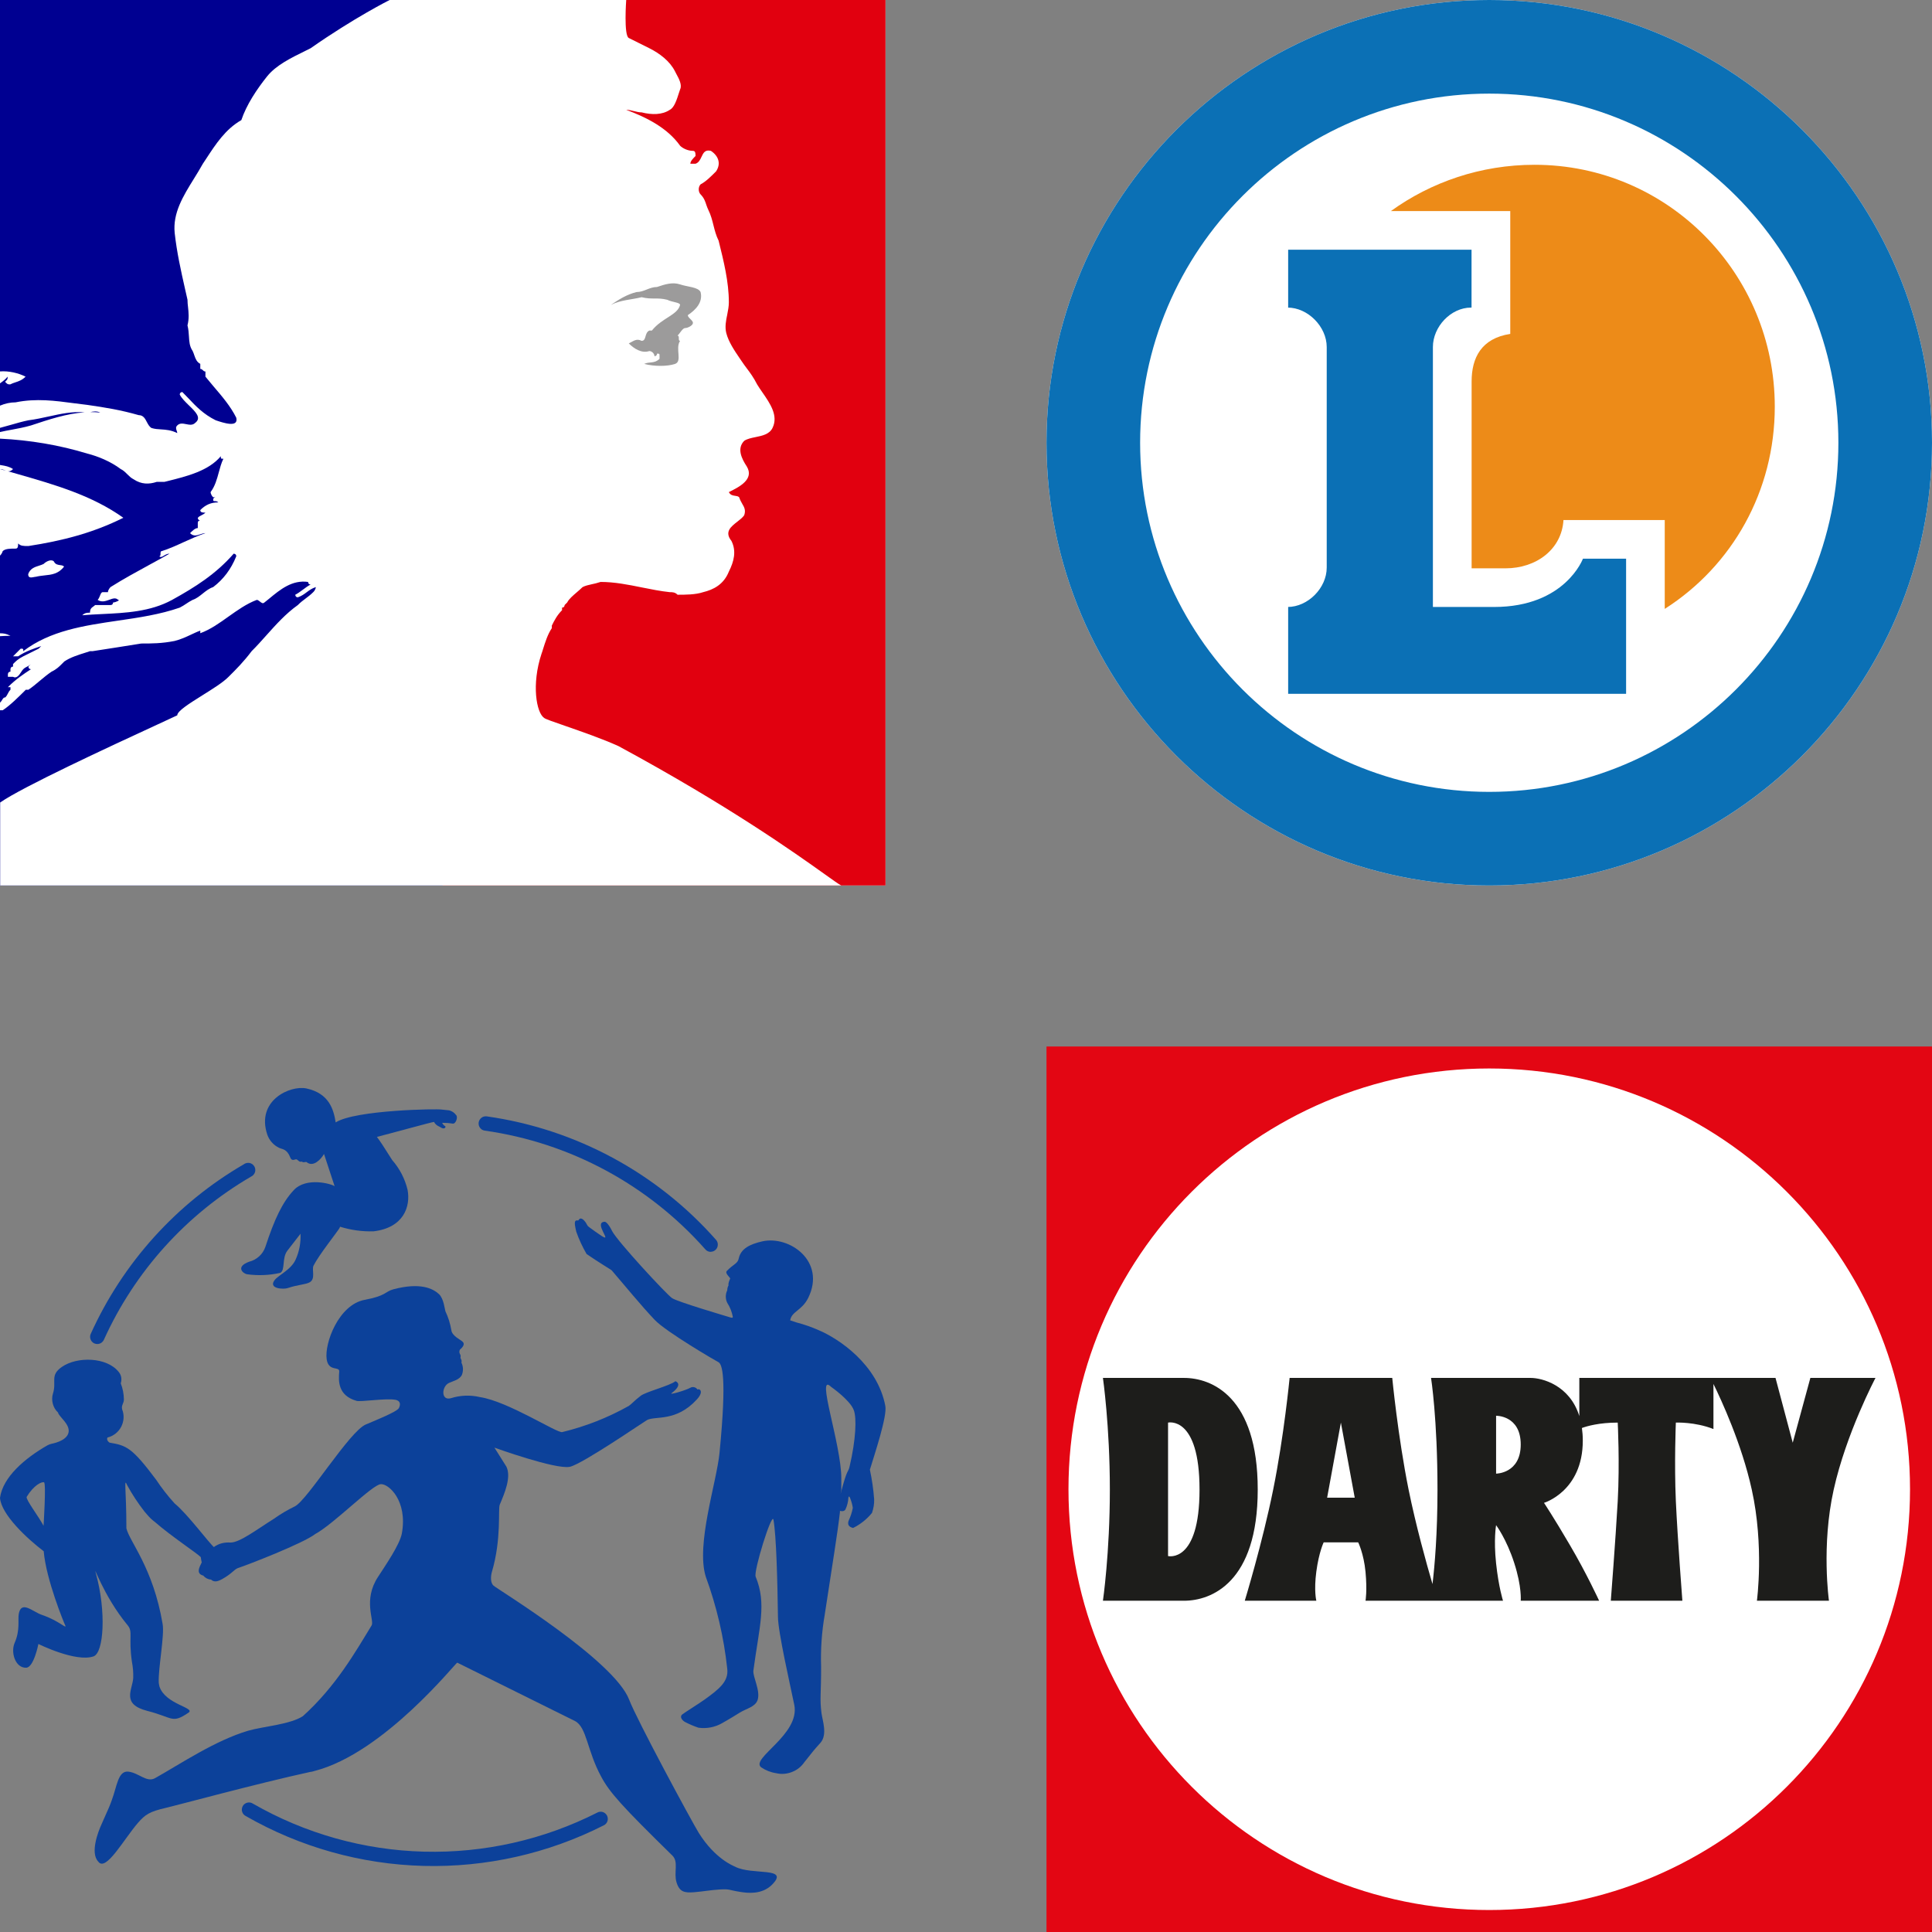
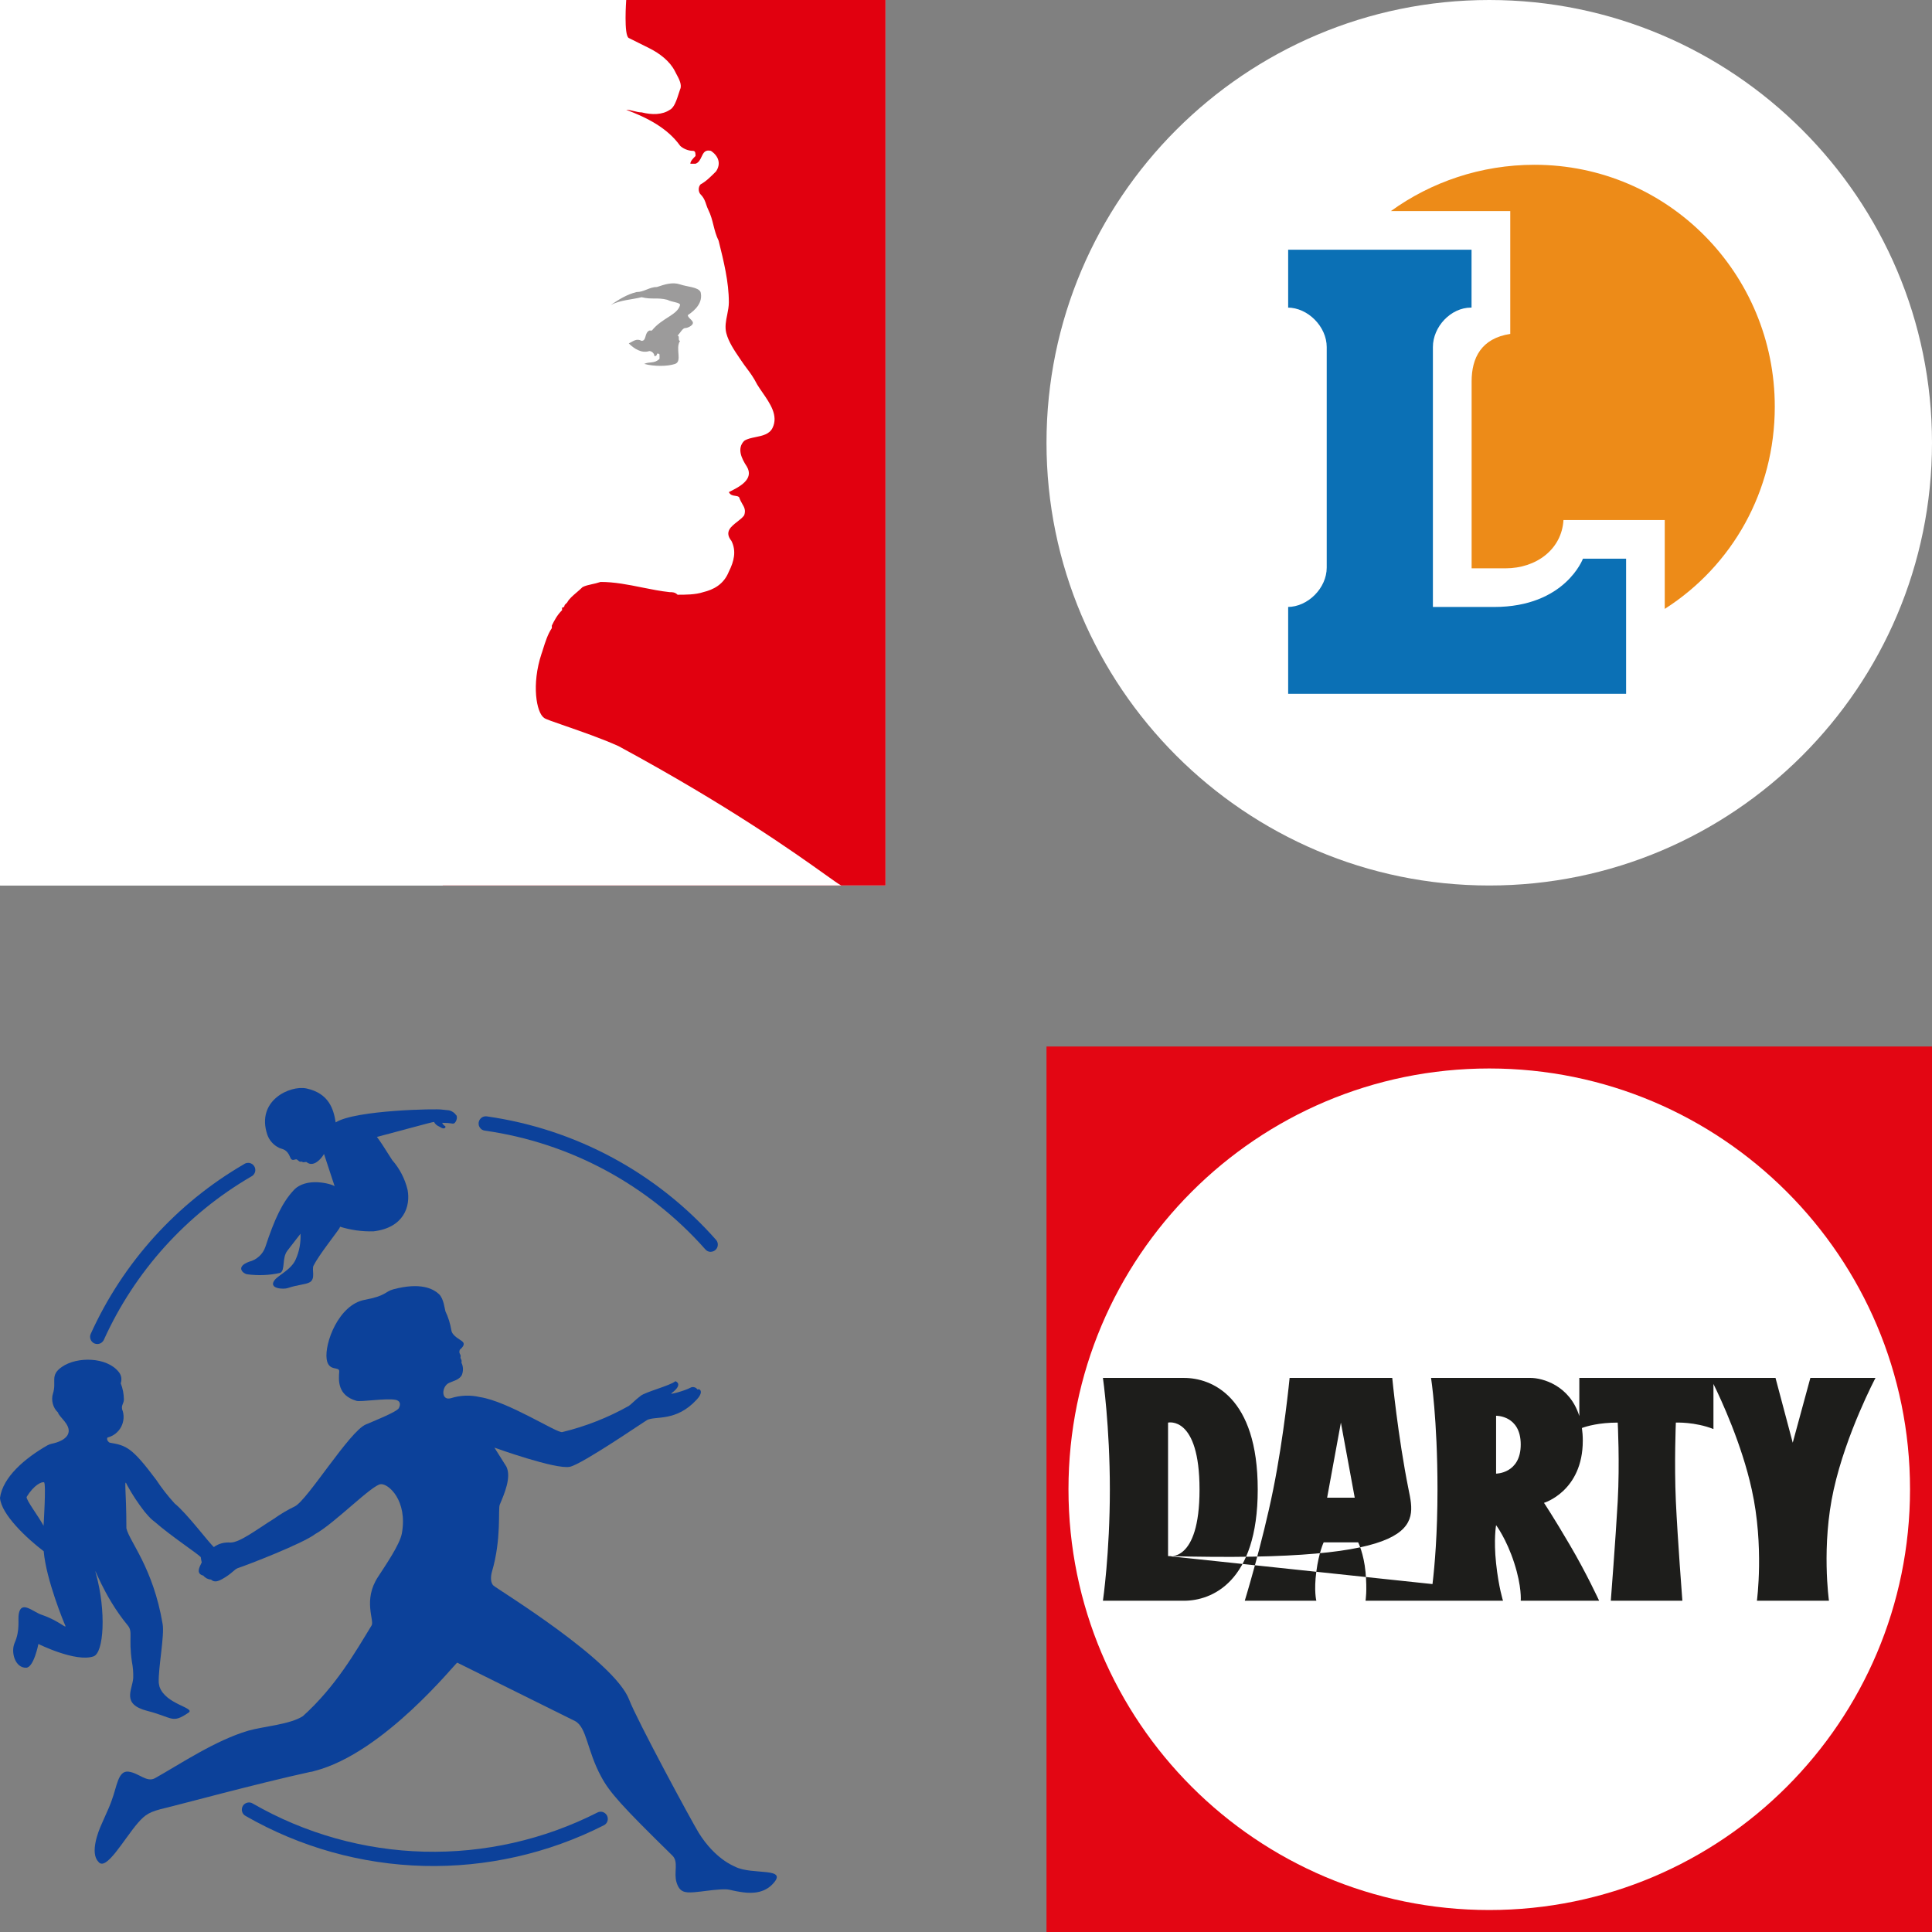
<svg xmlns="http://www.w3.org/2000/svg" width="24" height="24" viewBox="0 0 24 24" fill="none">
  <rect x="0" y="0" width="24" height="24" fill="#808080" stroke="none" />
  <g clip-path="url(#clip0_2210_98767)">
    <rect width="11" height="11" fill="white" />
-     <rect width="5.5" height="11" fill="#000091" />
    <rect x="5.5" width="5.5" height="11" fill="#E1000F" />
    <path fill-rule="evenodd" clip-rule="evenodd" d="M3.126 8.089C3.03 8.217 2.935 8.313 2.839 8.408C2.769 8.479 2.636 8.561 2.51 8.64C2.351 8.74 2.202 8.833 2.202 8.886C2.135 8.918 2.05 8.957 1.952 9.002C1.352 9.279 0.276 9.777 0.002 9.969V11H10.45C10.421 10.985 10.353 10.937 10.244 10.859C9.878 10.598 9.052 10.009 7.684 9.269C7.482 9.177 7.218 9.086 7.023 9.018C6.879 8.968 6.773 8.932 6.759 8.918C6.664 8.854 6.6 8.504 6.727 8.121C6.734 8.103 6.74 8.083 6.746 8.063C6.773 7.978 6.803 7.88 6.855 7.803V7.771C6.887 7.707 6.919 7.643 6.982 7.58V7.548C7.014 7.548 7.014 7.516 7.014 7.516L7.046 7.484C7.067 7.441 7.117 7.399 7.167 7.356C7.191 7.335 7.216 7.314 7.237 7.293C7.273 7.275 7.309 7.267 7.35 7.258C7.383 7.251 7.419 7.243 7.461 7.229C7.633 7.229 7.805 7.263 7.977 7.298C8.092 7.321 8.206 7.344 8.321 7.356C8.353 7.356 8.385 7.356 8.417 7.388C8.512 7.388 8.64 7.388 8.735 7.356C8.863 7.325 8.99 7.261 9.054 7.101C9.118 6.974 9.15 6.846 9.086 6.719C8.996 6.607 9.08 6.542 9.16 6.48C9.193 6.454 9.226 6.429 9.245 6.4C9.266 6.337 9.246 6.302 9.22 6.258C9.207 6.235 9.193 6.21 9.182 6.177C9.169 6.164 9.151 6.162 9.131 6.159C9.103 6.155 9.073 6.151 9.054 6.113C9.182 6.05 9.373 5.954 9.277 5.795C9.214 5.699 9.15 5.572 9.245 5.476C9.282 5.451 9.333 5.441 9.385 5.43C9.469 5.413 9.557 5.395 9.596 5.317C9.672 5.164 9.566 5.012 9.472 4.876C9.448 4.841 9.424 4.807 9.405 4.775C9.362 4.69 9.32 4.633 9.277 4.576C9.256 4.548 9.235 4.52 9.214 4.488C9.205 4.475 9.195 4.461 9.186 4.447C9.125 4.357 9.05 4.247 9.022 4.137C9.003 4.061 9.018 3.984 9.034 3.908C9.044 3.857 9.054 3.806 9.054 3.755C9.054 3.5 8.99 3.245 8.927 2.99C8.895 2.926 8.879 2.862 8.863 2.799C8.847 2.735 8.831 2.671 8.799 2.607C8.789 2.586 8.781 2.565 8.774 2.544C8.76 2.501 8.746 2.459 8.704 2.416C8.672 2.384 8.672 2.32 8.704 2.289C8.767 2.257 8.831 2.193 8.895 2.129C8.959 2.034 8.927 1.938 8.831 1.874C8.758 1.856 8.737 1.9 8.715 1.947C8.698 1.983 8.681 2.02 8.64 2.034H8.576C8.576 2.002 8.608 1.97 8.64 1.938C8.64 1.906 8.64 1.874 8.608 1.874C8.544 1.874 8.48 1.842 8.449 1.811C8.289 1.587 8.034 1.46 7.779 1.364C7.811 1.364 7.843 1.372 7.875 1.38C7.907 1.388 7.939 1.396 7.971 1.396C8.098 1.428 8.226 1.428 8.321 1.364C8.376 1.337 8.407 1.239 8.435 1.151C8.44 1.137 8.444 1.123 8.449 1.109C8.475 1.056 8.435 0.979 8.402 0.919C8.396 0.907 8.39 0.896 8.385 0.886C8.321 0.759 8.194 0.663 8.066 0.599L7.811 0.472C7.747 0.44 7.779 0 7.779 0H4.84C4.84 0 4.4 0.22 3.859 0.599C3.835 0.611 3.811 0.623 3.787 0.635C3.614 0.72 3.429 0.81 3.317 0.95C3.19 1.109 3.062 1.301 2.998 1.492C2.801 1.604 2.679 1.792 2.565 1.966C2.55 1.989 2.535 2.011 2.52 2.034C2.485 2.097 2.447 2.159 2.409 2.22C2.275 2.436 2.145 2.646 2.17 2.894C2.197 3.136 2.246 3.356 2.299 3.591C2.309 3.634 2.319 3.678 2.329 3.723C2.329 3.754 2.332 3.784 2.336 3.816C2.343 3.883 2.351 3.955 2.329 4.042C2.342 4.092 2.344 4.137 2.347 4.179C2.351 4.244 2.354 4.302 2.393 4.36C2.402 4.379 2.409 4.398 2.415 4.417C2.43 4.459 2.444 4.497 2.488 4.52V4.583C2.504 4.583 2.512 4.591 2.52 4.599C2.528 4.607 2.536 4.615 2.552 4.615V4.679C2.585 4.72 2.62 4.762 2.656 4.804C2.758 4.923 2.864 5.047 2.935 5.189C2.966 5.317 2.775 5.253 2.68 5.221C2.527 5.145 2.435 5.048 2.34 4.947C2.316 4.922 2.291 4.896 2.265 4.87C2.265 4.87 2.233 4.87 2.233 4.902C2.256 4.947 2.302 4.992 2.347 5.036C2.43 5.116 2.507 5.191 2.425 5.253C2.393 5.285 2.353 5.277 2.313 5.269C2.273 5.261 2.233 5.253 2.202 5.285C2.18 5.306 2.187 5.327 2.194 5.348C2.198 5.359 2.202 5.37 2.202 5.38C2.126 5.342 2.061 5.338 2.001 5.334C1.96 5.332 1.922 5.329 1.883 5.317C1.857 5.303 1.841 5.274 1.825 5.244C1.803 5.201 1.78 5.157 1.723 5.157C1.5 5.093 1.309 5.062 1.086 5.03C1.03 5.023 0.974 5.016 0.918 5.009C0.686 4.978 0.45 4.946 0.194 4.998C0.127 4.998 0.062 5.013 0 5.039V5.315C0.049 5.302 0.095 5.289 0.141 5.276C0.214 5.255 0.283 5.235 0.353 5.221C0.441 5.21 0.525 5.191 0.608 5.173C0.755 5.141 0.898 5.109 1.051 5.122C0.829 5.137 0.607 5.211 0.385 5.285C0.301 5.309 0.221 5.324 0.145 5.338C0.095 5.347 0.047 5.356 0 5.367V5.449C0.372 5.467 0.74 5.529 1.086 5.635C1.213 5.667 1.373 5.731 1.5 5.827C1.532 5.842 1.556 5.866 1.58 5.89C1.604 5.914 1.628 5.938 1.66 5.954C1.755 6.018 1.851 6.018 1.947 5.986H2.042C2.054 5.983 2.066 5.98 2.079 5.977C2.324 5.916 2.592 5.849 2.743 5.667C2.743 5.699 2.743 5.699 2.775 5.699C2.749 5.751 2.734 5.809 2.718 5.867C2.695 5.952 2.672 6.038 2.616 6.113C2.616 6.113 2.616 6.145 2.648 6.177H2.68C2.68 6.177 2.648 6.177 2.648 6.209C2.648 6.225 2.656 6.225 2.668 6.225C2.68 6.225 2.696 6.225 2.712 6.241C2.616 6.241 2.552 6.273 2.488 6.336C2.488 6.368 2.52 6.368 2.552 6.368C2.536 6.384 2.52 6.392 2.504 6.4C2.488 6.408 2.472 6.416 2.457 6.432C2.457 6.432 2.457 6.464 2.488 6.464C2.488 6.464 2.457 6.464 2.457 6.496V6.56C2.425 6.56 2.393 6.591 2.361 6.623C2.403 6.666 2.446 6.652 2.488 6.637C2.51 6.63 2.531 6.623 2.552 6.623C2.457 6.655 2.369 6.695 2.281 6.735C2.194 6.775 2.106 6.815 2.01 6.846C1.994 6.846 1.994 6.862 1.994 6.878C1.994 6.894 1.994 6.91 1.978 6.91C1.995 6.927 2.013 6.917 2.034 6.904C2.054 6.892 2.076 6.878 2.106 6.878C2.027 6.923 1.945 6.968 1.86 7.014C1.703 7.1 1.538 7.189 1.373 7.293C1.373 7.293 1.341 7.325 1.341 7.356H1.277C1.259 7.356 1.251 7.377 1.242 7.4C1.235 7.418 1.227 7.438 1.213 7.452C1.263 7.485 1.312 7.467 1.357 7.451C1.399 7.435 1.438 7.421 1.468 7.452C1.5 7.452 1.437 7.484 1.405 7.484C1.405 7.484 1.405 7.516 1.373 7.516H1.182C1.173 7.524 1.165 7.531 1.157 7.536C1.135 7.552 1.118 7.565 1.118 7.611C1.086 7.611 1.054 7.611 1.022 7.643C1.102 7.636 1.185 7.632 1.27 7.628C1.558 7.614 1.867 7.6 2.138 7.452C2.425 7.293 2.68 7.133 2.903 6.878C2.903 6.878 2.935 6.878 2.935 6.91C2.871 7.07 2.775 7.197 2.648 7.293C2.6 7.309 2.56 7.34 2.52 7.372C2.48 7.404 2.441 7.436 2.393 7.452C2.361 7.468 2.337 7.484 2.313 7.5C2.289 7.516 2.265 7.532 2.233 7.548C1.989 7.633 1.726 7.672 1.464 7.71C1.042 7.772 0.623 7.834 0.289 8.089C0.289 8.058 0.289 8.058 0.257 8.058L0.162 8.153H0.225C0.321 8.089 0.417 8.058 0.512 8.026L0.48 8.058L0.289 8.153C0.225 8.185 0.194 8.217 0.162 8.249L0.162 8.281C0.13 8.281 0.13 8.313 0.13 8.313V8.344C0.098 8.344 0.098 8.376 0.098 8.376V8.408H0.162C0.208 8.432 0.238 8.386 0.263 8.348C0.272 8.334 0.281 8.321 0.289 8.313C0.305 8.297 0.321 8.289 0.337 8.281C0.353 8.273 0.369 8.265 0.385 8.249L0.353 8.281C0.353 8.313 0.385 8.313 0.385 8.313C0.289 8.376 0.194 8.44 0.098 8.536H0.13V8.568C0.114 8.584 0.106 8.599 0.098 8.615C0.09 8.631 0.082 8.647 0.066 8.663C0.046 8.663 0.039 8.675 0.028 8.692C0.022 8.703 0.014 8.715 0.002 8.727C0.002 8.727 0.001 8.728 0 8.729V8.823H0.034C0.13 8.759 0.225 8.663 0.321 8.568H0.353C0.401 8.536 0.449 8.496 0.496 8.456C0.544 8.416 0.592 8.376 0.64 8.344C0.704 8.313 0.735 8.281 0.767 8.249L0.799 8.217C0.876 8.165 0.974 8.135 1.06 8.108C1.08 8.102 1.099 8.096 1.118 8.089H1.15C1.245 8.074 1.349 8.058 1.453 8.042C1.556 8.026 1.66 8.01 1.755 7.994C1.883 7.994 2.01 7.994 2.17 7.962C2.246 7.943 2.31 7.913 2.37 7.885C2.411 7.866 2.45 7.847 2.488 7.834V7.866C2.616 7.819 2.727 7.739 2.839 7.659C2.951 7.58 3.062 7.5 3.19 7.452C3.202 7.452 3.215 7.462 3.228 7.472C3.247 7.488 3.266 7.503 3.285 7.484C3.304 7.469 3.322 7.454 3.341 7.439C3.482 7.322 3.63 7.201 3.827 7.229C3.827 7.229 3.827 7.261 3.859 7.261C3.827 7.277 3.795 7.301 3.763 7.325C3.731 7.348 3.7 7.372 3.668 7.388C3.668 7.388 3.668 7.42 3.7 7.42C3.747 7.404 3.779 7.38 3.811 7.356C3.843 7.332 3.875 7.309 3.923 7.293C3.923 7.293 3.923 7.325 3.891 7.356C3.859 7.388 3.827 7.412 3.795 7.436C3.763 7.46 3.731 7.484 3.7 7.516C3.551 7.622 3.43 7.757 3.31 7.891C3.25 7.958 3.19 8.026 3.126 8.089ZM1.123 5.119C1.164 5.119 1.205 5.121 1.245 5.125C1.201 5.103 1.157 5.112 1.123 5.119Z" fill="white" />
    <path fill-rule="evenodd" clip-rule="evenodd" d="M0 6.902V5.776C0.006 5.777 0.012 5.778 0.018 5.779C0.066 5.787 0.114 5.795 0.162 5.827C0.137 5.852 0.116 5.857 0.097 5.854C0.135 5.865 0.172 5.876 0.209 5.886C0.68 6.021 1.143 6.154 1.532 6.432C1.15 6.623 0.767 6.719 0.353 6.783C0.289 6.783 0.257 6.783 0.225 6.751C0.225 6.783 0.225 6.815 0.194 6.815C0.13 6.815 0.066 6.815 0.034 6.846C0.026 6.871 0.014 6.889 0 6.902ZM0.073 5.847C0.069 5.846 0.065 5.844 0.061 5.842C0.043 5.835 0.025 5.827 0.002 5.827C0.026 5.833 0.05 5.84 0.073 5.847Z" fill="white" />
    <path d="M0 7.903C0.04 7.9 0.083 7.898 0.13 7.898C0.077 7.872 0.046 7.867 0 7.867V7.903Z" fill="white" />
    <path d="M0 4.762C0.038 4.736 0.07 4.709 0.095 4.679C0.095 4.711 0.095 4.711 0.063 4.743C0.095 4.775 0.095 4.775 0.127 4.775C0.148 4.764 0.169 4.757 0.19 4.75C0.233 4.736 0.275 4.722 0.318 4.679C0.229 4.634 0.108 4.605 0 4.614V4.762Z" fill="white" />
-     <path d="M0.419 7.169C0.429 7.167 0.438 7.165 0.445 7.165C0.481 7.156 0.517 7.152 0.552 7.148C0.642 7.139 0.727 7.129 0.796 7.038C0.783 7.025 0.765 7.022 0.746 7.02C0.718 7.016 0.687 7.012 0.669 6.974C0.637 6.942 0.573 6.974 0.541 7.006C0.524 7.014 0.505 7.021 0.485 7.027C0.431 7.044 0.373 7.063 0.35 7.133C0.35 7.182 0.387 7.175 0.419 7.169Z" fill="white" />
    <path d="M8.289 3.724C8.353 3.756 8.448 3.756 8.448 3.788C8.417 3.915 8.225 3.947 8.098 4.106H8.066C8.002 4.138 8.034 4.234 7.97 4.234C7.907 4.202 7.875 4.234 7.811 4.266C7.875 4.33 7.97 4.393 8.066 4.361C8.098 4.361 8.13 4.393 8.13 4.425C8.13 4.425 8.162 4.425 8.162 4.393C8.193 4.393 8.193 4.393 8.193 4.425V4.457C8.13 4.521 8.066 4.489 8.002 4.521C8.13 4.553 8.289 4.553 8.385 4.521C8.48 4.489 8.385 4.33 8.448 4.234C8.417 4.234 8.448 4.17 8.417 4.17C8.448 4.138 8.48 4.075 8.512 4.075C8.544 4.075 8.608 4.043 8.608 4.011C8.608 3.979 8.544 3.947 8.544 3.915C8.64 3.851 8.735 3.756 8.703 3.628C8.672 3.565 8.544 3.565 8.448 3.533C8.353 3.501 8.257 3.533 8.162 3.565C8.066 3.565 8.002 3.628 7.907 3.628C7.779 3.66 7.684 3.724 7.588 3.788C7.715 3.724 7.843 3.724 7.97 3.692C8.098 3.724 8.162 3.692 8.289 3.724Z" fill="#9C9B9B" />
  </g>
  <path fill-rule="evenodd" clip-rule="evenodd" d="M13 24H24V13H13V24Z" fill="#E30613" />
  <path fill-rule="evenodd" clip-rule="evenodd" d="M18.5 23.727C15.613 23.727 13.273 21.387 13.273 18.5C13.273 15.614 15.613 13.273 18.5 13.273C21.386 13.273 23.727 15.614 23.727 18.5C23.727 21.387 21.386 23.727 18.5 23.727Z" fill="white" />
-   <path fill-rule="evenodd" clip-rule="evenodd" d="M14.708 17.117H13.701C13.701 17.117 13.787 17.714 13.787 18.504C13.787 19.293 13.701 19.885 13.701 19.885H14.708C15.046 19.885 15.624 19.661 15.624 18.504C15.624 17.347 15.051 17.117 14.708 17.117ZM14.51 19.33V17.672C14.51 17.672 14.901 17.581 14.901 18.504C14.901 19.426 14.51 19.33 14.51 19.33ZM17.795 19.678C17.718 19.416 17.588 18.947 17.498 18.504C17.365 17.843 17.295 17.117 17.295 17.117H16.02C16.02 17.117 15.95 17.843 15.816 18.504C15.683 19.165 15.463 19.885 15.463 19.885H16.352C16.352 19.885 16.32 19.762 16.352 19.522C16.384 19.282 16.443 19.16 16.443 19.16H16.872C16.872 19.16 16.941 19.298 16.963 19.527C16.985 19.764 16.963 19.885 16.963 19.885H17.766H17.857H18.671C18.671 19.885 18.617 19.719 18.585 19.421C18.553 19.122 18.585 18.946 18.585 18.946C18.585 18.946 18.714 19.117 18.81 19.415C18.907 19.714 18.891 19.885 18.891 19.885H19.865C19.865 19.885 19.71 19.547 19.501 19.192C19.298 18.845 19.18 18.669 19.18 18.669C19.18 18.669 19.662 18.525 19.662 17.896C19.662 17.84 19.658 17.787 19.651 17.739C19.714 17.716 19.865 17.672 20.096 17.672C20.096 17.672 20.122 18.172 20.096 18.648C20.069 19.127 20.01 19.885 20.01 19.885H20.899C20.899 19.885 20.84 19.122 20.818 18.648C20.797 18.173 20.818 17.672 20.818 17.672C20.818 17.672 21.054 17.661 21.285 17.752V17.192C21.381 17.387 21.637 17.939 21.761 18.504C21.917 19.207 21.825 19.885 21.825 19.885H22.72C22.72 19.885 22.623 19.202 22.779 18.504C22.934 17.805 23.298 17.117 23.298 17.117H22.489L22.27 17.922L22.056 17.117H21.285H21.247H19.619V17.591C19.499 17.207 19.158 17.117 19.014 17.117H17.777C17.777 17.117 17.857 17.624 17.857 18.504C17.857 19.052 17.822 19.453 17.795 19.678ZM16.486 18.605L16.657 17.672L16.829 18.605H16.486ZM18.585 17.587V18.306C18.585 18.306 18.891 18.306 18.891 17.944C18.891 17.581 18.585 17.587 18.585 17.587Z" fill="#1D1D1B" />
+   <path fill-rule="evenodd" clip-rule="evenodd" d="M14.708 17.117H13.701C13.701 17.117 13.787 17.714 13.787 18.504C13.787 19.293 13.701 19.885 13.701 19.885H14.708C15.046 19.885 15.624 19.661 15.624 18.504C15.624 17.347 15.051 17.117 14.708 17.117ZM14.51 19.33V17.672C14.51 17.672 14.901 17.581 14.901 18.504C14.901 19.426 14.51 19.33 14.51 19.33ZC17.718 19.416 17.588 18.947 17.498 18.504C17.365 17.843 17.295 17.117 17.295 17.117H16.02C16.02 17.117 15.95 17.843 15.816 18.504C15.683 19.165 15.463 19.885 15.463 19.885H16.352C16.352 19.885 16.32 19.762 16.352 19.522C16.384 19.282 16.443 19.16 16.443 19.16H16.872C16.872 19.16 16.941 19.298 16.963 19.527C16.985 19.764 16.963 19.885 16.963 19.885H17.766H17.857H18.671C18.671 19.885 18.617 19.719 18.585 19.421C18.553 19.122 18.585 18.946 18.585 18.946C18.585 18.946 18.714 19.117 18.81 19.415C18.907 19.714 18.891 19.885 18.891 19.885H19.865C19.865 19.885 19.71 19.547 19.501 19.192C19.298 18.845 19.18 18.669 19.18 18.669C19.18 18.669 19.662 18.525 19.662 17.896C19.662 17.84 19.658 17.787 19.651 17.739C19.714 17.716 19.865 17.672 20.096 17.672C20.096 17.672 20.122 18.172 20.096 18.648C20.069 19.127 20.01 19.885 20.01 19.885H20.899C20.899 19.885 20.84 19.122 20.818 18.648C20.797 18.173 20.818 17.672 20.818 17.672C20.818 17.672 21.054 17.661 21.285 17.752V17.192C21.381 17.387 21.637 17.939 21.761 18.504C21.917 19.207 21.825 19.885 21.825 19.885H22.72C22.72 19.885 22.623 19.202 22.779 18.504C22.934 17.805 23.298 17.117 23.298 17.117H22.489L22.27 17.922L22.056 17.117H21.285H21.247H19.619V17.591C19.499 17.207 19.158 17.117 19.014 17.117H17.777C17.777 17.117 17.857 17.624 17.857 18.504C17.857 19.052 17.822 19.453 17.795 19.678ZM16.486 18.605L16.657 17.672L16.829 18.605H16.486ZM18.585 17.587V18.306C18.585 18.306 18.891 18.306 18.891 17.944C18.891 17.581 18.585 17.587 18.585 17.587Z" fill="#1D1D1B" />
  <path fill-rule="evenodd" clip-rule="evenodd" d="M18.5 11C15.467 11 13 8.533 13 5.5C13 2.467 15.467 0 18.5 0C21.533 0 24 2.467 24 5.5C24 8.533 21.533 11 18.5 11Z" fill="white" />
-   <path fill-rule="evenodd" clip-rule="evenodd" d="M18.5 1.163C16.108 1.163 14.163 3.108 14.163 5.5C14.163 7.891 16.108 9.837 18.5 9.837C20.892 9.837 22.837 7.891 22.837 5.5C22.837 3.109 20.892 1.163 18.5 1.163ZM18.5 11C15.467 11 13 8.533 13 5.5C13 2.467 15.467 0 18.5 0C21.533 0 24 2.467 24 5.5C24 8.533 21.533 11 18.5 11Z" fill="#0B70B5" />
  <path fill-rule="evenodd" clip-rule="evenodd" d="M19.664 6.94C19.664 6.94 19.443 7.54 18.56 7.54H17.8V4.311C17.8 4.059 18.022 3.821 18.274 3.821H18.28V3.102H16.002V3.821H15.995C16.248 3.821 16.481 4.059 16.481 4.311V7.051C16.481 7.304 16.248 7.54 15.995 7.54H16.002V8.619H18.58H20.2V6.94H19.664Z" fill="#0B70B5" />
  <path fill-rule="evenodd" clip-rule="evenodd" d="M19.063 2.047C18.394 2.047 17.777 2.262 17.278 2.622H18.761V4.148C18.401 4.203 18.281 4.446 18.281 4.738V7.06H18.701C19.089 7.06 19.401 6.82 19.422 6.46H20.68V7.564C21.52 7.028 22.047 6.1 22.047 5.052C22.047 3.396 20.718 2.047 19.063 2.047Z" fill="#ED8B18" />
  <path d="M5.664 13.85C5.652 13.833 5.636 13.819 5.618 13.809C5.6 13.798 5.58 13.792 5.56 13.791L5.491 13.784C5.443 13.771 4.412 13.788 4.17 13.943C4.144 13.78 4.088 13.582 3.806 13.521C3.606 13.479 3.177 13.669 3.321 14.097C3.334 14.133 3.353 14.165 3.379 14.193C3.404 14.221 3.434 14.243 3.468 14.259C3.505 14.278 3.564 14.269 3.607 14.381C3.62 14.415 3.644 14.411 3.665 14.404C3.687 14.398 3.685 14.401 3.711 14.422C3.716 14.427 3.722 14.43 3.729 14.431C3.735 14.432 3.742 14.431 3.748 14.429C3.751 14.432 3.755 14.434 3.759 14.435C3.763 14.437 3.767 14.438 3.772 14.438C3.782 14.438 3.806 14.43 3.811 14.438C3.893 14.503 3.988 14.4 4.025 14.335L4.157 14.736C4.125 14.708 3.8 14.614 3.645 14.789C3.509 14.936 3.41 15.142 3.296 15.491C3.28 15.536 3.254 15.576 3.219 15.607C3.184 15.639 3.142 15.662 3.096 15.673C2.919 15.738 3.022 15.821 3.067 15.829C3.205 15.848 3.345 15.843 3.481 15.812C3.547 15.78 3.498 15.629 3.571 15.535L3.733 15.326C3.738 15.434 3.719 15.542 3.675 15.641C3.622 15.77 3.46 15.839 3.412 15.901C3.328 16.01 3.522 16.019 3.574 16.001C3.703 15.957 3.795 15.959 3.849 15.928C3.923 15.885 3.87 15.769 3.895 15.722C3.961 15.59 4.19 15.303 4.216 15.258C4.219 15.252 4.222 15.246 4.225 15.239C4.36 15.281 4.5 15.3 4.641 15.296C5.017 15.251 5.102 14.985 5.063 14.78C5.03 14.643 4.965 14.517 4.872 14.411C4.771 14.25 4.715 14.165 4.682 14.123C4.79 14.097 5.39 13.931 5.392 13.937C5.415 13.985 5.466 13.996 5.484 14.01C5.523 14.032 5.545 13.999 5.529 13.989C5.513 13.98 5.5 13.965 5.493 13.948C5.536 13.948 5.58 13.951 5.623 13.958C5.665 13.964 5.693 13.87 5.664 13.85Z" fill="#0C419A" />
-   <path fill-rule="evenodd" clip-rule="evenodd" d="M10.998 17.466C10.901 16.95 10.419 16.629 10.17 16.524C10.082 16.485 9.991 16.453 9.898 16.429L9.816 16.402C9.833 16.29 9.963 16.281 10.041 16.121C10.262 15.667 9.808 15.347 9.472 15.42C9.313 15.456 9.203 15.512 9.177 15.633C9.163 15.699 9.113 15.701 9.029 15.788C9.003 15.816 9.062 15.862 9.071 15.881C9.071 15.886 9.056 15.911 9.051 15.938C9.045 15.965 9.051 15.961 9.051 15.965C9.04 15.984 9.034 16.006 9.034 16.029C9.022 16.053 9.016 16.08 9.016 16.107C9.016 16.134 9.022 16.16 9.034 16.184C9.068 16.236 9.091 16.295 9.103 16.356C9.103 16.37 9.103 16.377 9.041 16.356C9.026 16.351 8.417 16.172 8.349 16.126C8.281 16.081 7.67 15.421 7.604 15.293C7.568 15.219 7.53 15.175 7.51 15.177C7.368 15.186 7.614 15.442 7.476 15.355C7.44 15.332 7.334 15.257 7.328 15.251C7.302 15.23 7.308 15.24 7.289 15.209C7.278 15.186 7.262 15.166 7.243 15.149C7.227 15.138 7.218 15.135 7.206 15.138C7.195 15.141 7.188 15.159 7.183 15.161C7.175 15.16 7.167 15.16 7.159 15.161C7.123 15.169 7.15 15.26 7.159 15.302C7.193 15.398 7.236 15.49 7.287 15.578C7.441 15.684 7.593 15.774 7.598 15.78C7.764 15.972 7.959 16.213 8.133 16.396C8.272 16.544 8.905 16.913 8.926 16.922C8.967 16.947 9.033 17.082 8.938 18.049C8.903 18.412 8.643 19.185 8.767 19.585C8.902 19.954 8.992 20.338 9.034 20.729C9.054 20.888 8.931 20.984 8.755 21.111C8.686 21.161 8.493 21.281 8.473 21.299C8.441 21.328 8.473 21.372 8.513 21.393C8.565 21.42 8.62 21.443 8.676 21.462C8.779 21.477 8.885 21.456 8.975 21.403C9.104 21.33 9.116 21.319 9.191 21.274C9.278 21.221 9.383 21.204 9.412 21.116C9.448 20.998 9.349 20.829 9.359 20.752C9.433 20.199 9.526 19.925 9.387 19.586C9.359 19.518 9.589 18.779 9.608 18.878C9.644 19.073 9.658 19.652 9.664 20.083C9.664 20.271 9.818 20.939 9.867 21.179C9.941 21.548 9.318 21.843 9.455 21.954C9.511 21.992 9.574 22.017 9.641 22.027C9.707 22.043 9.776 22.037 9.839 22.012C9.902 21.988 9.956 21.944 9.994 21.888C10.127 21.723 10.086 21.768 10.191 21.651C10.282 21.549 10.217 21.373 10.205 21.282C10.181 21.094 10.201 21.044 10.2 20.706C10.193 20.489 10.208 20.272 10.245 20.059C10.343 19.411 10.403 19.059 10.434 18.784V18.768C10.434 18.768 10.481 18.785 10.502 18.752C10.524 18.705 10.537 18.655 10.539 18.604C10.547 18.568 10.562 18.614 10.562 18.614C10.577 18.652 10.588 18.691 10.594 18.732C10.583 18.787 10.566 18.84 10.542 18.891C10.517 18.965 10.581 18.975 10.597 18.981C10.688 18.936 10.768 18.873 10.832 18.794C10.851 18.74 10.861 18.683 10.859 18.625C10.85 18.501 10.832 18.378 10.806 18.257C10.864 18.066 11.022 17.596 10.998 17.466ZM10.555 18.213C10.535 18.305 10.529 18.218 10.442 18.559L10.451 18.51C10.451 18.462 10.451 18.414 10.451 18.363C10.451 17.939 10.128 17.035 10.324 17.228C10.324 17.228 10.56 17.392 10.606 17.517C10.644 17.617 10.631 17.888 10.555 18.213Z" fill="#0C419A" />
  <path d="M2.664 19.225C2.59 19.162 2.335 18.813 2.169 18.676C2.085 18.584 2.008 18.485 1.939 18.381C1.638 17.979 1.57 17.956 1.361 17.921C1.318 17.892 1.332 17.859 1.337 17.857C1.373 17.848 1.407 17.831 1.436 17.808C1.465 17.785 1.489 17.756 1.506 17.723C1.523 17.689 1.533 17.653 1.535 17.616C1.537 17.579 1.531 17.541 1.517 17.507C1.505 17.454 1.54 17.433 1.539 17.383C1.538 17.315 1.525 17.247 1.5 17.184C1.508 17.161 1.51 17.135 1.506 17.11C1.502 17.086 1.491 17.062 1.475 17.043C1.328 16.857 0.959 16.848 0.769 16.98C0.616 17.086 0.706 17.16 0.658 17.311C0.645 17.352 0.645 17.396 0.656 17.438C0.667 17.48 0.689 17.518 0.721 17.547C0.728 17.597 0.879 17.695 0.85 17.801C0.82 17.907 0.64 17.934 0.645 17.934C0.626 17.938 0.607 17.945 0.59 17.954C0.308 18.115 0.035 18.349 0 18.607C0.015 18.814 0.336 19.113 0.543 19.27C0.573 19.624 0.797 20.164 0.808 20.186C0.838 20.251 0.744 20.137 0.519 20.06C0.409 20.024 0.264 19.874 0.233 20.049C0.22 20.123 0.252 20.25 0.182 20.408C0.13 20.528 0.191 20.721 0.324 20.717C0.42 20.717 0.477 20.422 0.477 20.422C0.477 20.422 0.941 20.653 1.162 20.576C1.291 20.531 1.32 20.014 1.193 19.553C1.148 19.391 1.276 19.816 1.586 20.19C1.655 20.273 1.594 20.338 1.639 20.645C1.652 20.711 1.657 20.777 1.655 20.844C1.646 20.991 1.503 21.169 1.829 21.253C2.154 21.336 2.133 21.416 2.341 21.276C2.434 21.213 2.055 21.175 1.981 20.951C1.977 20.935 1.974 20.919 1.972 20.902C1.964 20.725 2.046 20.312 2.02 20.173C1.902 19.473 1.607 19.149 1.57 18.985C1.57 18.496 1.534 18.343 1.581 18.452C1.643 18.566 1.715 18.674 1.794 18.776C1.805 18.79 1.818 18.805 1.832 18.82C1.859 18.852 1.888 18.88 1.921 18.904C2.125 19.083 2.45 19.296 2.494 19.343C2.494 19.343 2.518 19.558 2.607 19.543C2.695 19.527 3.077 19.358 3.069 19.315C3.054 19.235 2.677 19.237 2.664 19.225ZM0.541 18.954C0.482 18.84 0.319 18.629 0.331 18.595C0.421 18.447 0.518 18.404 0.547 18.414C0.575 18.424 0.541 18.954 0.541 18.954Z" fill="#0C419A" />
  <path d="M9.13 23.188C9.113 23.179 8.884 23.094 8.681 22.77C8.59 22.622 7.909 21.361 7.816 21.115C7.631 20.627 6.193 19.75 6.133 19.699C6.09 19.665 6.095 19.58 6.111 19.525C6.232 19.114 6.185 18.747 6.208 18.692C6.267 18.552 6.355 18.349 6.29 18.218L6.142 17.983C6.142 17.983 6.903 18.258 7.079 18.221C7.231 18.189 7.997 17.663 8.038 17.64C8.144 17.586 8.399 17.666 8.656 17.385C8.753 17.28 8.683 17.244 8.665 17.262C8.656 17.248 8.642 17.237 8.625 17.233C8.609 17.228 8.591 17.23 8.576 17.239C8.515 17.273 8.303 17.334 8.343 17.306C8.496 17.191 8.39 17.158 8.39 17.158C8.323 17.214 8.017 17.291 7.958 17.34C7.884 17.396 7.842 17.445 7.811 17.465C7.551 17.611 7.273 17.72 6.984 17.79C6.919 17.805 6.312 17.408 5.961 17.355C5.842 17.327 5.717 17.332 5.601 17.369C5.475 17.404 5.485 17.221 5.578 17.179C5.627 17.156 5.708 17.141 5.738 17.079C5.747 17.055 5.752 17.029 5.751 17.002C5.75 16.976 5.743 16.95 5.732 16.927C5.734 16.919 5.735 16.912 5.734 16.905C5.733 16.897 5.731 16.89 5.727 16.884C5.718 16.862 5.719 16.873 5.722 16.852C5.725 16.831 5.713 16.824 5.708 16.806C5.705 16.793 5.707 16.778 5.713 16.766C5.787 16.704 5.755 16.675 5.745 16.666C5.73 16.647 5.616 16.598 5.607 16.525C5.593 16.443 5.569 16.364 5.533 16.289C5.525 16.267 5.513 16.13 5.452 16.075C5.379 16.008 5.223 15.927 4.887 16.016C4.78 16.045 4.8 16.097 4.53 16.147C4.207 16.207 4.029 16.686 4.058 16.885C4.082 17.045 4.22 16.967 4.214 17.039C4.205 17.15 4.193 17.334 4.429 17.402C4.48 17.417 4.789 17.368 4.907 17.388C4.907 17.388 5.002 17.396 4.955 17.492C4.931 17.54 4.621 17.662 4.545 17.695C4.342 17.779 3.821 18.632 3.664 18.712C3.573 18.756 3.485 18.808 3.402 18.867C3.188 19.001 2.979 19.162 2.864 19.162C2.711 19.152 2.586 19.226 2.483 19.457C2.453 19.525 2.471 19.559 2.526 19.573C2.538 19.588 2.552 19.599 2.569 19.608C2.585 19.616 2.603 19.621 2.621 19.622C2.667 19.665 2.719 19.637 2.758 19.617C2.878 19.551 2.905 19.5 2.953 19.48C3.07 19.442 3.764 19.174 3.918 19.055C4.153 18.926 4.625 18.442 4.73 18.437C4.825 18.428 5.066 18.64 4.992 19.049C4.966 19.188 4.792 19.44 4.697 19.587C4.505 19.877 4.654 20.131 4.616 20.192C4.418 20.516 4.173 20.949 3.762 21.319C3.602 21.423 3.264 21.447 3.085 21.499C2.675 21.619 2.238 21.914 1.926 22.089C1.823 22.147 1.724 22.023 1.595 22.008C1.465 21.994 1.454 22.19 1.387 22.367C1.367 22.422 1.358 22.448 1.259 22.667C1.22 22.753 1.117 23.017 1.221 23.126C1.315 23.257 1.539 22.846 1.713 22.645C1.805 22.539 1.86 22.504 2.06 22.458C2.187 22.429 3.192 22.156 3.856 22.011C3.872 22.011 3.89 22.004 3.909 21.999C4.772 21.777 5.666 20.649 5.68 20.654L7.144 21.38C7.291 21.459 7.291 21.745 7.468 22.07C7.572 22.266 7.727 22.438 8.353 23.051C8.433 23.13 8.367 23.261 8.404 23.383C8.441 23.504 8.504 23.515 8.621 23.506C8.739 23.496 8.829 23.479 8.938 23.472C9.077 23.464 9.04 23.478 9.203 23.503C9.282 23.515 9.462 23.54 9.59 23.413C9.816 23.185 9.344 23.3 9.13 23.188Z" fill="#0C419A" />
  <path d="M7.541 22.555C7.535 22.544 7.528 22.535 7.519 22.527C7.511 22.519 7.5 22.514 7.489 22.51C7.478 22.506 7.466 22.505 7.455 22.506C7.443 22.507 7.431 22.51 7.421 22.516C6.755 22.854 6.015 23.021 5.268 23.002C4.521 22.983 3.791 22.778 3.143 22.406C3.133 22.399 3.121 22.394 3.109 22.392C3.097 22.39 3.085 22.39 3.073 22.393C3.061 22.396 3.05 22.401 3.04 22.408C3.03 22.415 3.022 22.425 3.016 22.435C3.01 22.446 3.006 22.457 3.005 22.47C3.003 22.482 3.004 22.494 3.008 22.506C3.011 22.517 3.017 22.528 3.025 22.538C3.033 22.547 3.043 22.554 3.054 22.56C3.727 22.946 4.486 23.159 5.262 23.179C6.038 23.199 6.808 23.026 7.5 22.675C7.511 22.67 7.52 22.663 7.528 22.654C7.536 22.645 7.542 22.635 7.546 22.623C7.55 22.612 7.551 22.6 7.55 22.588C7.549 22.577 7.546 22.565 7.541 22.555Z" fill="#0C419A" />
  <path d="M1.208 16.696C1.196 16.696 1.183 16.693 1.171 16.688C1.15 16.678 1.133 16.66 1.125 16.638C1.117 16.616 1.117 16.591 1.127 16.57C1.527 15.686 2.192 14.949 3.031 14.462C3.041 14.454 3.053 14.45 3.065 14.447C3.077 14.445 3.089 14.445 3.101 14.447C3.113 14.45 3.125 14.455 3.135 14.462C3.145 14.47 3.153 14.479 3.159 14.489C3.166 14.5 3.17 14.512 3.171 14.524C3.173 14.536 3.171 14.549 3.168 14.561C3.164 14.572 3.158 14.583 3.15 14.593C3.142 14.602 3.132 14.61 3.121 14.615C2.315 15.084 1.675 15.793 1.29 16.644C1.283 16.659 1.271 16.672 1.257 16.682C1.242 16.691 1.225 16.696 1.208 16.696Z" fill="#0C419A" />
  <path d="M8.828 15.551C8.816 15.551 8.803 15.548 8.792 15.543C8.78 15.537 8.77 15.53 8.762 15.52C8.053 14.719 7.082 14.195 6.022 14.045C6.011 14.043 5.999 14.04 5.989 14.034C5.979 14.028 5.97 14.02 5.963 14.01C5.956 14.001 5.951 13.99 5.948 13.979C5.945 13.967 5.945 13.956 5.946 13.944C5.948 13.932 5.952 13.921 5.958 13.911C5.964 13.901 5.972 13.892 5.981 13.885C5.99 13.878 6.001 13.873 6.012 13.87C6.024 13.867 6.036 13.866 6.047 13.868C7.149 14.024 8.159 14.568 8.895 15.402C8.906 15.415 8.914 15.431 8.916 15.448C8.918 15.465 8.916 15.482 8.909 15.498C8.902 15.513 8.891 15.526 8.876 15.536C8.862 15.545 8.845 15.55 8.828 15.55V15.551Z" fill="#0C419A" />
  <defs>
    <clipPath id="clip0_2210_98767">
      <rect width="11" height="11" fill="white" />
    </clipPath>
  </defs>
</svg>